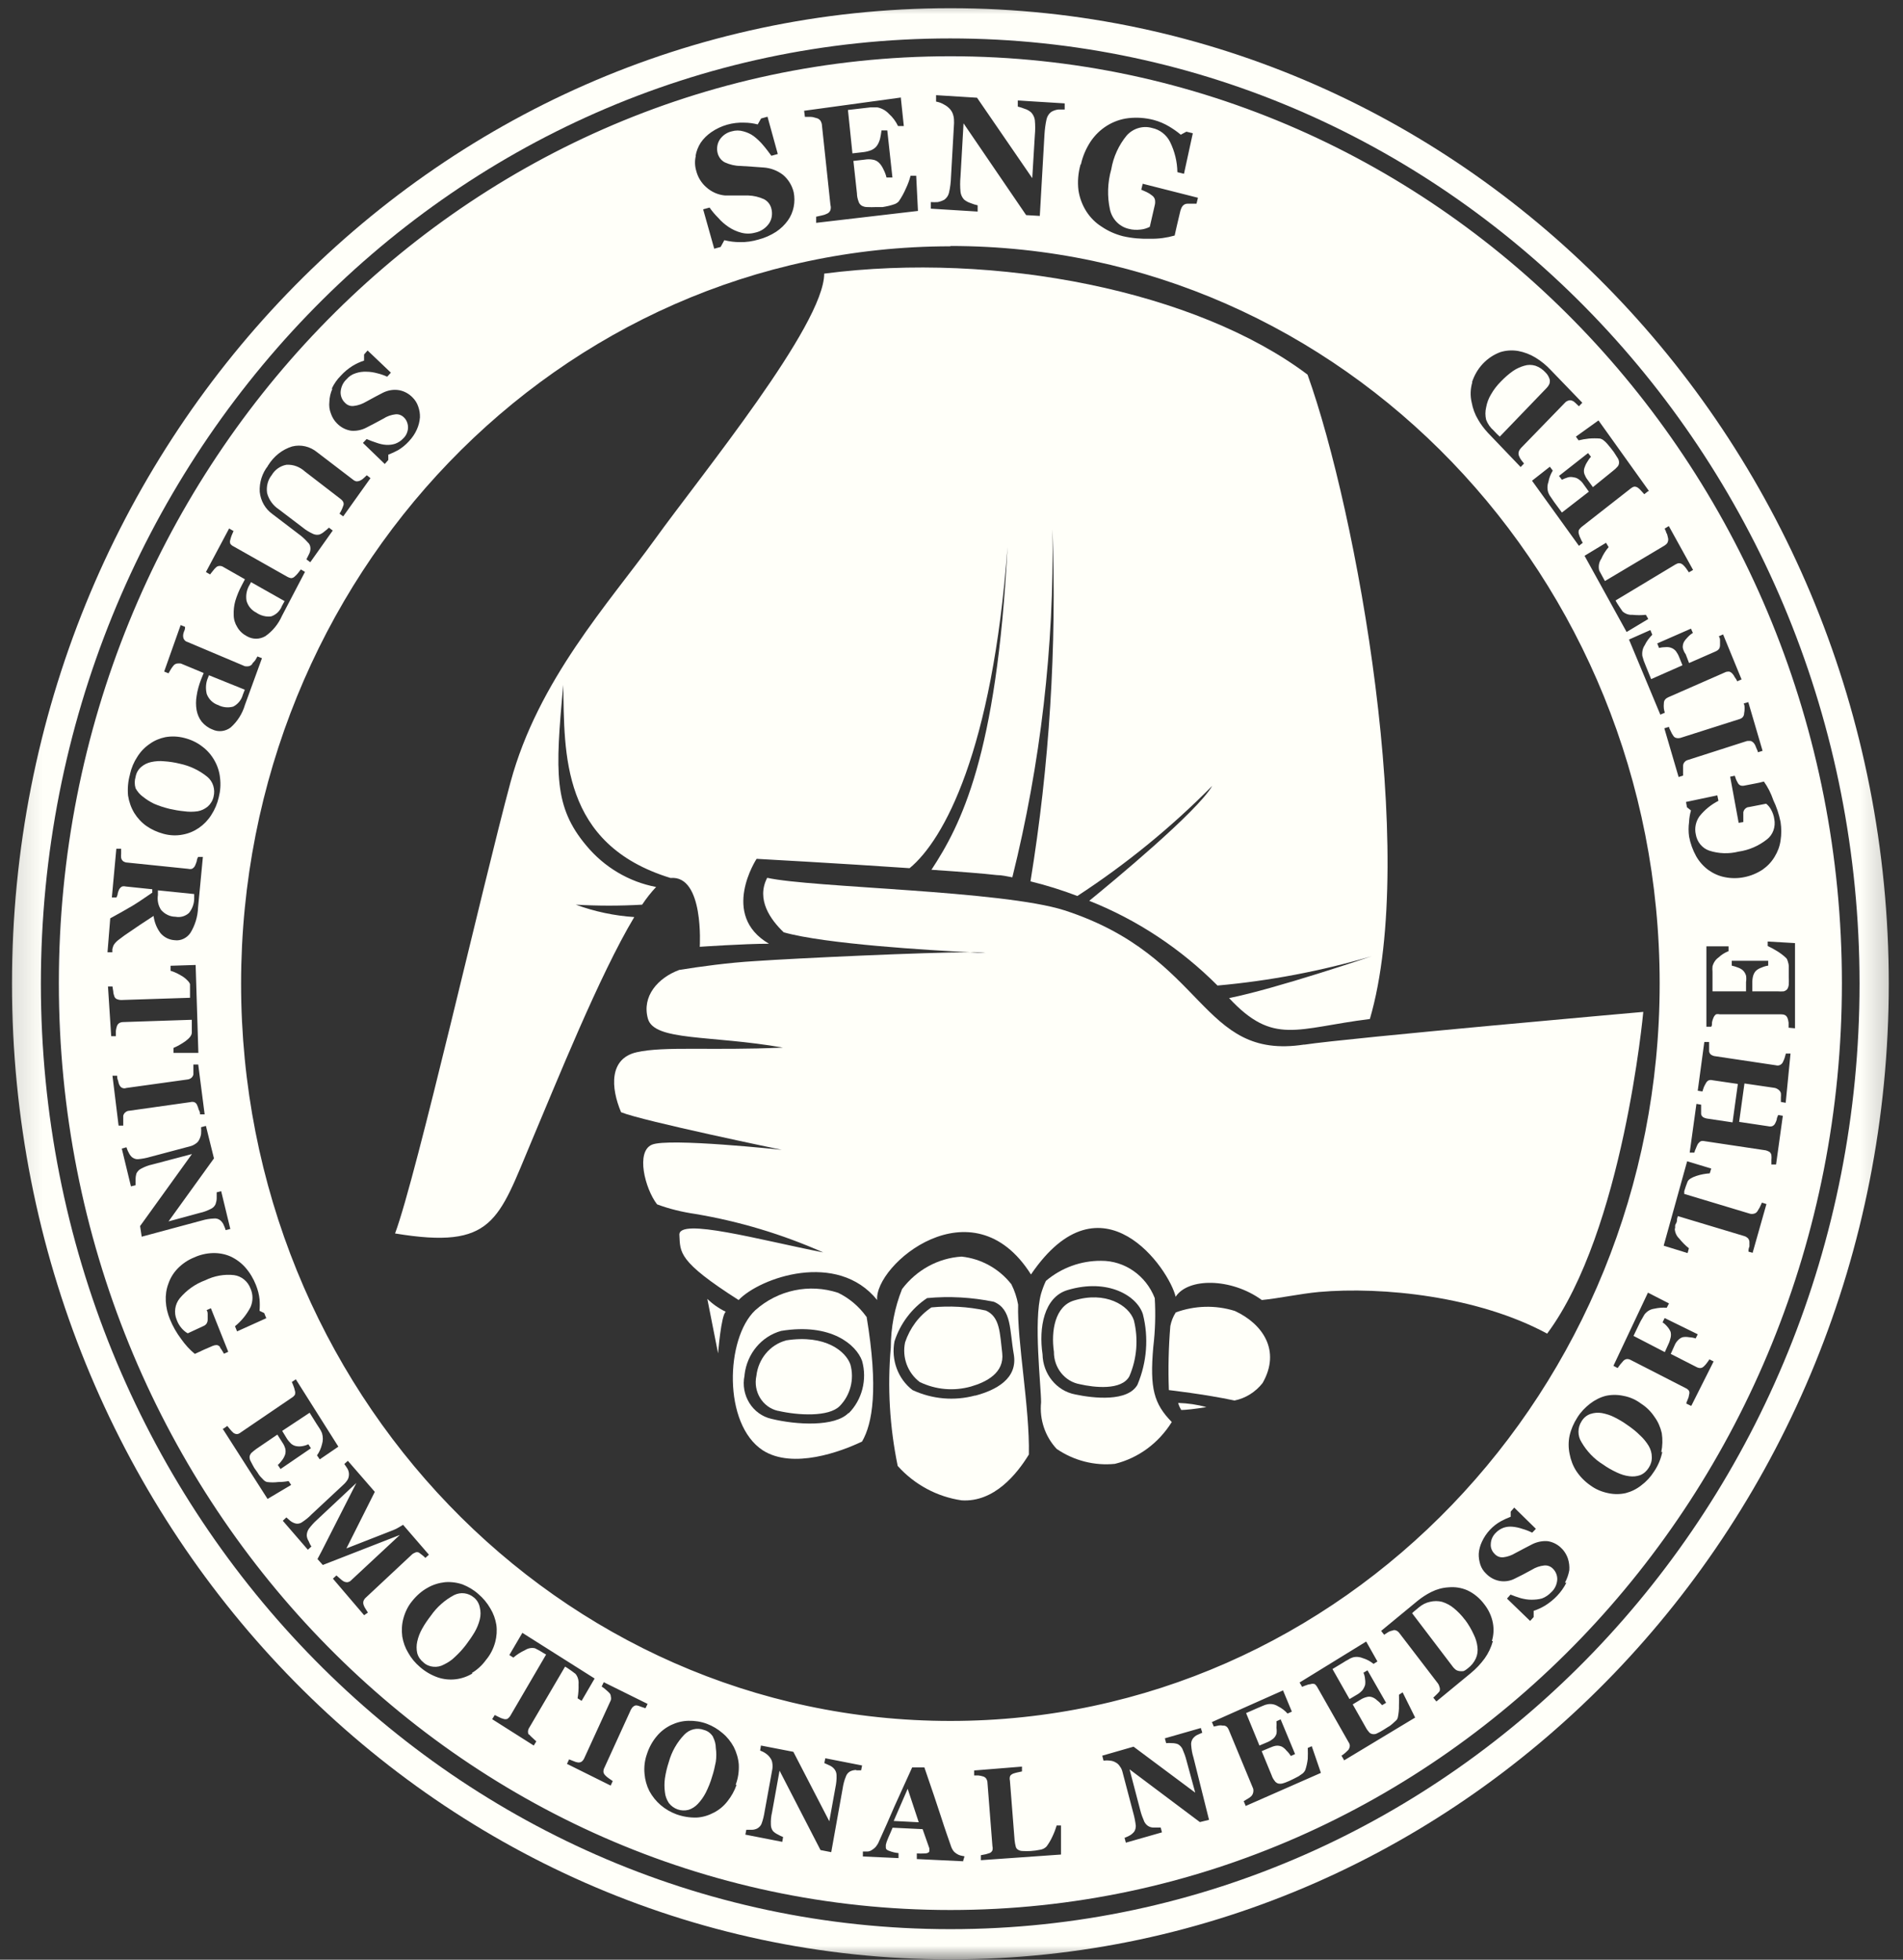
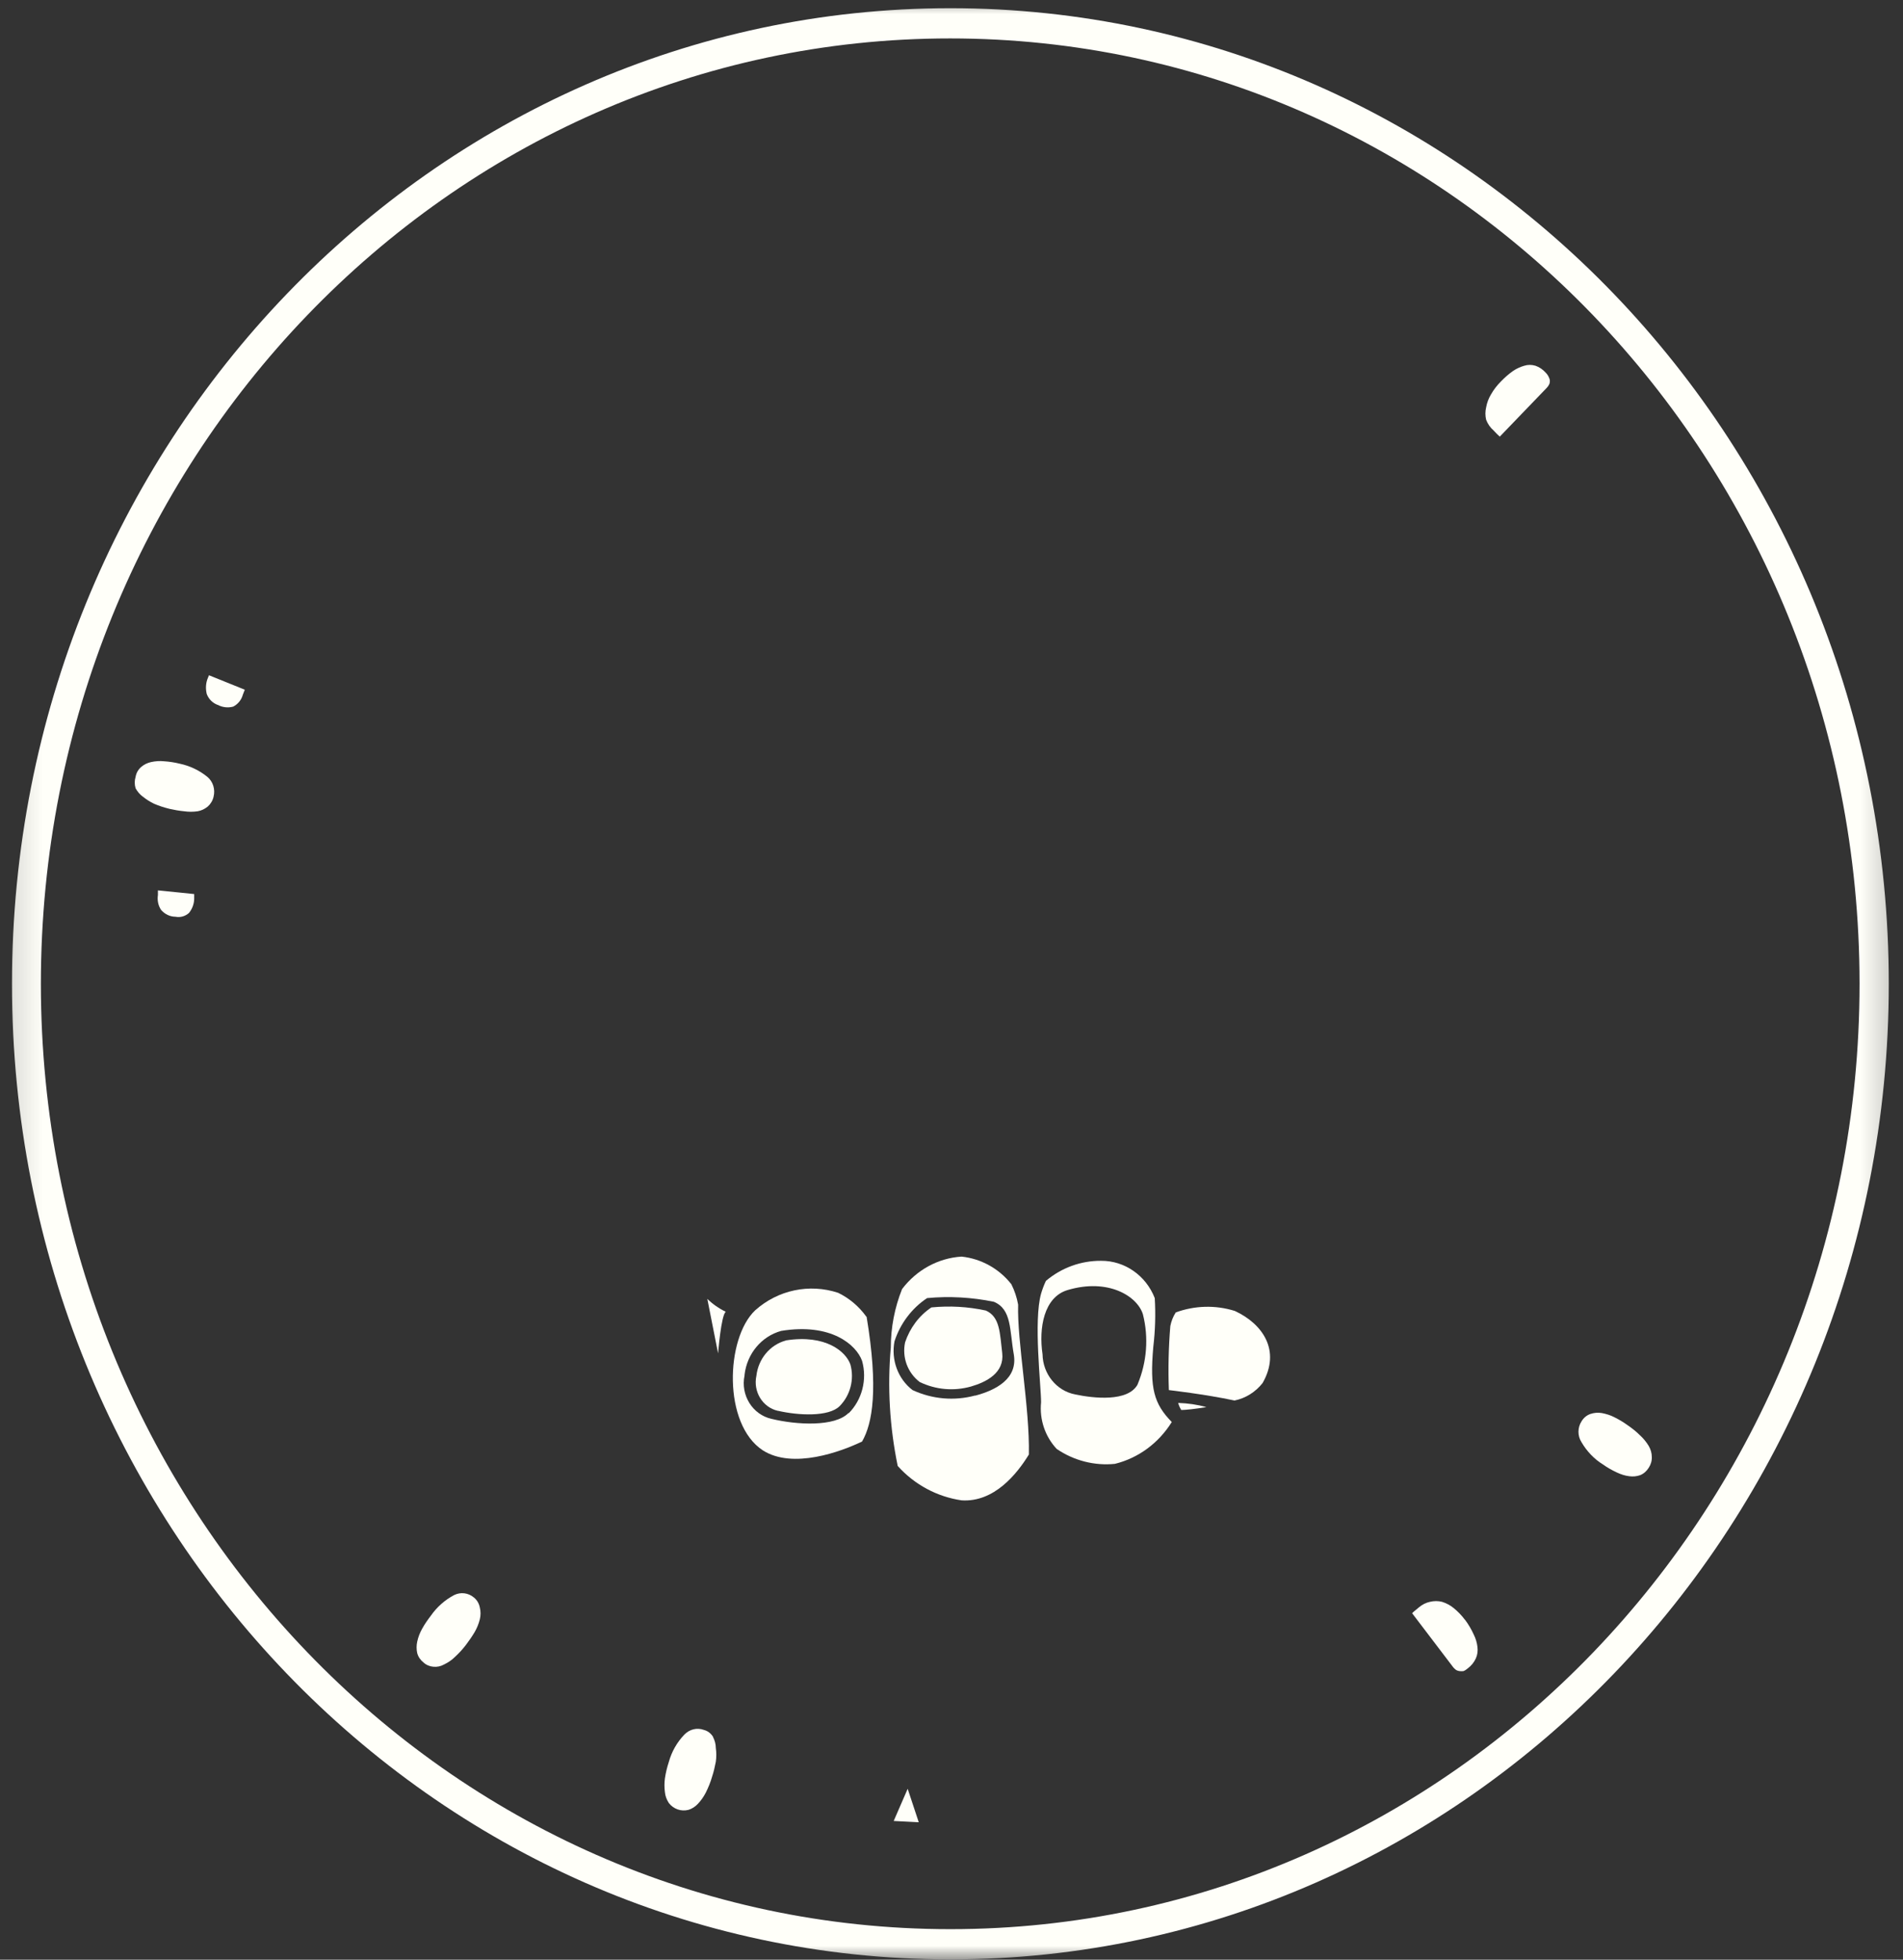
<svg xmlns="http://www.w3.org/2000/svg" width="67" height="69" viewBox="0 0 67 69" fill="none">
  <rect x="0" y="0" width="67" height="69" fill="#333333" stroke="none" />
  <mask id="mask0_969_264" style="mask-type:luminance" maskUnits="userSpaceOnUse" x="0" y="0" width="67" height="69">
    <path d="M66.776 0H0.145V69H66.776V0Z" fill="white" />
  </mask>
  <g mask="url(#mask0_969_264)">
    <path d="M5.023 28.044C5.147 28.146 5.283 28.231 5.424 28.299C5.605 28.378 5.786 28.434 5.972 28.48C6.142 28.519 6.312 28.548 6.487 28.565C6.639 28.587 6.798 28.587 6.956 28.565C7.092 28.542 7.216 28.48 7.318 28.395C7.419 28.304 7.493 28.18 7.521 28.044C7.583 27.789 7.499 27.517 7.301 27.353C7.018 27.121 6.679 26.963 6.328 26.889C6.148 26.844 5.961 26.816 5.78 26.804C5.628 26.787 5.469 26.799 5.317 26.832C5.187 26.861 5.062 26.923 4.966 27.008C4.864 27.099 4.797 27.217 4.774 27.353C4.734 27.483 4.734 27.625 4.774 27.755C4.836 27.868 4.921 27.97 5.028 28.05" fill="#FFFFF9" />
  </g>
  <path d="M31.465 64.115L31.957 62.982L32.347 64.16L31.465 64.115Z" fill="#FFFFF9" />
  <mask id="mask1_969_264" style="mask-type:luminance" maskUnits="userSpaceOnUse" x="0" y="0" width="67" height="69">
    <path d="M66.776 0H0.145V69H66.776V0Z" fill="white" />
  </mask>
  <g mask="url(#mask1_969_264)">
    <path d="M25.106 61.153C25.033 61.035 24.92 60.944 24.784 60.91C24.541 60.819 24.275 60.887 24.095 61.074C23.834 61.346 23.648 61.674 23.546 62.042C23.484 62.229 23.439 62.421 23.41 62.614C23.388 62.778 23.388 62.937 23.41 63.101C23.422 63.236 23.473 63.367 23.546 63.48C23.71 63.695 23.981 63.791 24.241 63.723C24.366 63.684 24.479 63.61 24.569 63.514C24.677 63.401 24.773 63.265 24.846 63.123C24.937 62.942 25.016 62.75 25.072 62.552C25.129 62.382 25.168 62.206 25.202 62.031C25.225 61.867 25.225 61.708 25.202 61.544C25.202 61.408 25.163 61.272 25.101 61.153" fill="#FFFFF9" />
    <path d="M16.69 56.251C16.492 56.081 16.221 56.047 15.989 56.161C15.667 56.331 15.384 56.58 15.175 56.88C15.062 57.027 14.954 57.18 14.864 57.344C14.785 57.485 14.723 57.638 14.689 57.802C14.66 57.932 14.66 58.074 14.689 58.204C14.723 58.334 14.802 58.448 14.909 58.533C15.005 58.623 15.13 58.674 15.26 58.685C15.39 58.697 15.52 58.669 15.633 58.606C15.774 58.538 15.91 58.448 16.023 58.334C16.164 58.204 16.294 58.063 16.413 57.904C16.52 57.763 16.622 57.615 16.712 57.463C16.791 57.327 16.854 57.174 16.893 57.016C16.927 56.88 16.927 56.732 16.893 56.597C16.865 56.455 16.791 56.331 16.684 56.246" fill="#FFFFF9" />
    <path d="M7.663 24.817C7.832 24.907 8.03 24.93 8.211 24.879C8.375 24.794 8.499 24.647 8.55 24.46L8.618 24.284L7.357 23.775L7.323 23.86C7.244 24.041 7.233 24.239 7.278 24.432C7.346 24.613 7.482 24.749 7.657 24.817" fill="#FFFFF9" />
    <path d="M6.181 32.278C6.351 32.312 6.521 32.261 6.651 32.147C6.764 32.011 6.831 31.836 6.837 31.655V31.479L5.56 31.349V31.513C5.531 31.7 5.571 31.887 5.673 32.04C5.803 32.187 5.984 32.278 6.181 32.278Z" fill="#FFFFF9" />
    <path d="M51.577 57.032C51.464 56.88 51.328 56.738 51.181 56.619C51.057 56.517 50.915 56.444 50.768 56.398C50.633 56.365 50.486 56.365 50.35 56.398C50.209 56.427 50.073 56.495 49.96 56.591L49.824 56.704C49.785 56.733 49.751 56.767 49.717 56.8L51.164 58.703C51.192 58.736 51.226 58.77 51.266 58.799C51.305 58.821 51.345 58.833 51.385 58.838C51.43 58.844 51.481 58.844 51.526 58.838C51.582 58.816 51.639 58.776 51.684 58.736C51.803 58.646 51.899 58.527 51.961 58.391C52.018 58.267 52.035 58.125 52.018 57.989C52.001 57.836 51.955 57.689 51.888 57.553C51.803 57.367 51.701 57.191 51.577 57.027" fill="#FFFFF9" />
    <path d="M57.738 50.534C57.602 50.398 57.45 50.279 57.291 50.171C57.15 50.069 56.998 49.979 56.839 49.9C56.698 49.826 56.545 49.781 56.393 49.752C56.257 49.73 56.121 49.741 55.991 49.786C55.861 49.832 55.754 49.922 55.68 50.047C55.539 50.268 55.539 50.556 55.68 50.777C55.867 51.1 56.127 51.371 56.438 51.564C56.59 51.672 56.749 51.762 56.918 51.841C57.06 51.909 57.212 51.96 57.365 51.977C57.495 51.994 57.625 51.983 57.749 51.938C57.874 51.887 57.975 51.796 58.049 51.677C58.122 51.564 58.162 51.434 58.156 51.298C58.156 51.162 58.117 51.032 58.049 50.913C57.964 50.772 57.857 50.641 57.732 50.528" fill="#FFFFF9" />
    <path d="M52.577 15.147C52.611 15.187 52.656 15.227 52.696 15.272L52.803 15.374L54.454 13.659C54.488 13.625 54.516 13.585 54.539 13.54C54.561 13.5 54.567 13.46 54.567 13.415C54.567 13.364 54.55 13.319 54.527 13.274C54.499 13.211 54.459 13.16 54.414 13.115C54.318 13.008 54.194 12.923 54.058 12.877C53.928 12.838 53.792 12.838 53.668 12.877C53.527 12.917 53.391 12.979 53.267 13.064C53.114 13.172 52.973 13.296 52.843 13.432C52.707 13.568 52.589 13.721 52.492 13.891C52.408 14.032 52.351 14.185 52.323 14.344C52.289 14.485 52.289 14.638 52.323 14.779C52.379 14.927 52.47 15.057 52.589 15.159" fill="#FFFFF9" />
-     <path d="M62.972 36.178V36.008C62.966 35.957 62.955 35.906 62.938 35.855C62.921 35.81 62.893 35.765 62.848 35.742C62.803 35.72 62.757 35.714 62.712 35.714H60.547C60.502 35.703 60.457 35.703 60.417 35.714C60.378 35.742 60.344 35.788 60.327 35.833C60.304 35.884 60.287 35.94 60.276 35.991C60.276 36.065 60.276 36.116 60.248 36.15H60.078V33.319H60.858V33.489C60.728 33.54 60.609 33.614 60.508 33.71C60.4 33.784 60.327 33.897 60.293 34.027C60.287 34.089 60.287 34.151 60.293 34.214V34.904H61.474V34.576C61.486 34.502 61.486 34.423 61.474 34.35C61.452 34.282 61.418 34.219 61.367 34.169C61.316 34.123 61.254 34.089 61.191 34.067C61.118 34.038 61.045 34.016 60.971 33.999V33.829H62.254V33.999C62.175 34.01 62.096 34.033 62.022 34.067C61.955 34.089 61.892 34.123 61.836 34.169C61.785 34.214 61.751 34.276 61.728 34.344C61.706 34.418 61.695 34.497 61.695 34.576V34.904H62.582C62.656 34.91 62.729 34.91 62.803 34.904C62.853 34.887 62.893 34.865 62.927 34.825C62.955 34.78 62.972 34.723 62.978 34.672C62.983 34.582 62.983 34.491 62.978 34.401V34.214C62.978 34.151 62.978 34.084 62.978 34.021C62.978 33.959 62.961 33.902 62.944 33.846C62.932 33.8 62.916 33.761 62.882 33.727C62.78 33.631 62.672 33.551 62.559 33.483C62.452 33.416 62.345 33.359 62.237 33.308V33.15L63.198 33.206V36.206L62.966 36.184L62.972 36.178ZM62.865 38.827L62.701 38.799V38.641C62.706 38.59 62.706 38.539 62.701 38.488C62.684 38.431 62.644 38.38 62.593 38.352C62.554 38.324 62.509 38.307 62.463 38.301L61.418 38.148L61.231 39.501L62.254 39.654C62.299 39.665 62.345 39.665 62.39 39.654C62.435 39.637 62.475 39.603 62.497 39.558C62.52 39.512 62.542 39.467 62.554 39.422C62.554 39.354 62.593 39.303 62.605 39.258L62.769 39.286L62.531 41.001H62.367V40.837C62.373 40.786 62.373 40.729 62.367 40.678C62.362 40.627 62.333 40.582 62.294 40.554C62.254 40.531 62.209 40.514 62.169 40.503L60.016 40.18C59.971 40.169 59.925 40.169 59.886 40.18C59.841 40.203 59.807 40.237 59.778 40.276C59.75 40.328 59.727 40.384 59.705 40.441C59.682 40.486 59.665 40.537 59.654 40.582H59.49L59.727 38.867L59.892 38.895C59.892 38.952 59.892 39.008 59.892 39.059C59.892 39.11 59.892 39.161 59.892 39.212C59.892 39.263 59.925 39.309 59.965 39.337C60.005 39.359 60.05 39.377 60.089 39.382L60.999 39.518L61.186 38.165L60.298 38.035C60.253 38.023 60.208 38.023 60.168 38.035C60.123 38.052 60.084 38.091 60.061 38.137C60.033 38.182 60.01 38.233 59.988 38.278C59.965 38.34 59.948 38.397 59.937 38.431L59.773 38.403L60.005 36.688H60.174C60.174 36.744 60.174 36.801 60.174 36.852C60.174 36.908 60.174 36.965 60.174 37.016C60.18 37.067 60.208 37.112 60.248 37.14C60.287 37.163 60.327 37.18 60.372 37.186L62.526 37.508C62.622 37.537 62.723 37.491 62.769 37.401C62.791 37.355 62.814 37.305 62.831 37.254L62.876 37.095H63.04L62.87 38.827H62.865ZM61.723 44.115L61.559 44.069C61.559 44.024 61.559 43.967 61.593 43.888C61.593 43.837 61.593 43.781 61.593 43.73C61.593 43.679 61.57 43.628 61.531 43.588C61.491 43.554 61.452 43.532 61.406 43.52L59.072 42.818L59.044 42.92C59.044 42.971 59.044 43.028 58.998 43.096C58.953 43.164 58.998 43.22 58.965 43.266C58.97 43.396 59.027 43.52 59.123 43.611C59.224 43.735 59.337 43.854 59.462 43.95L59.417 44.12L58.574 43.86L59.4 40.888L60.248 41.143L60.197 41.312C60.038 41.324 59.88 41.352 59.727 41.403C59.558 41.46 59.456 41.522 59.417 41.601L59.355 41.765L59.298 41.941V42.037L61.61 42.733C61.655 42.745 61.706 42.745 61.751 42.733C61.802 42.722 61.842 42.694 61.87 42.654C61.898 42.609 61.926 42.563 61.955 42.513L62.034 42.343L62.192 42.394L61.706 44.109L61.723 44.115ZM59.524 49.492L59.371 49.419C59.371 49.379 59.405 49.323 59.428 49.255C59.451 49.209 59.462 49.158 59.468 49.107C59.484 49.062 59.484 49.017 59.468 48.972C59.439 48.932 59.4 48.898 59.36 48.881L57.416 47.885C57.376 47.862 57.331 47.851 57.291 47.851C57.24 47.851 57.19 47.879 57.156 47.913L57.048 48.038L56.952 48.168L56.805 48.089L58.02 45.513L58.761 45.892L58.682 46.045C58.535 46.034 58.388 46.045 58.241 46.079C58.111 46.096 57.998 46.164 57.913 46.26C57.879 46.311 57.851 46.362 57.823 46.413C57.789 46.469 57.755 46.526 57.727 46.588L57.512 47.036L58.614 47.607L58.744 47.319C58.778 47.251 58.8 47.171 58.818 47.098C58.834 47.03 58.834 46.962 58.818 46.894C58.789 46.826 58.75 46.764 58.704 46.713C58.654 46.651 58.597 46.6 58.535 46.56L58.608 46.407L59.773 46.979L59.699 47.126C59.62 47.098 59.541 47.087 59.456 47.081C59.388 47.069 59.315 47.069 59.247 47.081C59.185 47.098 59.128 47.138 59.083 47.183C59.027 47.239 58.981 47.307 58.953 47.381L58.823 47.67L59.733 48.134C59.773 48.156 59.818 48.168 59.863 48.168C59.914 48.168 59.959 48.139 59.993 48.105C60.027 48.077 60.055 48.038 60.084 48.004C60.123 47.958 60.151 47.907 60.185 47.862L60.332 47.936L59.547 49.498L59.524 49.492ZM58.524 51.128C58.473 51.377 58.371 51.615 58.23 51.819C58.111 52.006 57.958 52.17 57.783 52.3C57.619 52.43 57.433 52.521 57.235 52.572C57.031 52.617 56.822 52.617 56.619 52.572C56.398 52.527 56.189 52.442 56.003 52.306C55.805 52.17 55.635 52 55.499 51.796C55.381 51.615 55.302 51.406 55.262 51.191C55.217 50.975 55.217 50.755 55.262 50.545C55.313 50.319 55.409 50.104 55.533 49.911C55.652 49.719 55.81 49.555 55.986 49.419C56.15 49.294 56.336 49.198 56.534 49.147C56.737 49.102 56.952 49.102 57.156 49.147C57.382 49.187 57.597 49.283 57.783 49.424C57.97 49.543 58.128 49.702 58.252 49.889C58.377 50.059 58.461 50.257 58.507 50.46C58.541 50.681 58.535 50.908 58.49 51.123H58.524V51.128ZM55.143 55.736C55.059 55.9 54.951 56.053 54.821 56.189C54.697 56.319 54.556 56.433 54.403 56.529C54.273 56.608 54.137 56.67 53.996 56.716V56.936L53.872 57.072L53.058 56.285L53.182 56.144C53.289 56.189 53.408 56.229 53.532 56.268C53.657 56.302 53.787 56.325 53.917 56.325C54.041 56.325 54.171 56.314 54.29 56.28C54.414 56.234 54.527 56.155 54.618 56.059C54.742 55.946 54.816 55.787 54.827 55.617C54.833 55.476 54.776 55.334 54.68 55.238C54.601 55.153 54.488 55.108 54.369 55.119C54.211 55.136 54.064 55.187 53.928 55.272L53.612 55.442L53.34 55.578C53.171 55.668 52.978 55.697 52.792 55.663C52.611 55.629 52.447 55.538 52.317 55.402C52.227 55.317 52.159 55.21 52.119 55.091C52.08 54.966 52.057 54.836 52.063 54.7C52.074 54.553 52.114 54.412 52.176 54.281C52.317 53.976 52.554 53.721 52.843 53.562C52.956 53.5 53.069 53.449 53.188 53.404V53.223L53.312 53.081L54.075 53.829L53.945 53.964C53.832 53.908 53.713 53.862 53.595 53.829C53.481 53.789 53.368 53.766 53.255 53.755C53.148 53.744 53.041 53.755 52.939 53.789C52.831 53.829 52.735 53.891 52.656 53.976C52.554 54.078 52.492 54.214 52.487 54.361C52.475 54.491 52.526 54.615 52.617 54.706C52.696 54.797 52.809 54.842 52.928 54.831C53.075 54.814 53.221 54.763 53.352 54.683L53.662 54.519L53.945 54.372C54.115 54.287 54.307 54.248 54.493 54.264C54.816 54.315 55.087 54.547 55.2 54.87C55.245 55.006 55.262 55.148 55.251 55.289C55.222 55.442 55.172 55.589 55.098 55.725H55.132L55.143 55.736ZM52.56 57.785C52.498 58.006 52.402 58.21 52.272 58.391C52.131 58.584 51.967 58.759 51.78 58.912L50.571 59.908L50.463 59.773L50.587 59.654C50.621 59.62 50.655 59.586 50.684 59.546C50.7 59.501 50.7 59.45 50.684 59.404C50.672 59.359 50.655 59.314 50.627 59.274L49.27 57.502C49.242 57.463 49.203 57.429 49.163 57.412C49.118 57.389 49.067 57.389 49.022 57.412C48.96 57.423 48.903 57.446 48.852 57.48L48.733 57.559L48.626 57.423L49.909 56.365C50.056 56.246 50.22 56.138 50.39 56.053C50.582 55.957 50.785 55.901 50.995 55.889C51.221 55.867 51.447 55.901 51.656 55.991C51.893 56.099 52.102 56.274 52.261 56.489C52.408 56.676 52.515 56.902 52.56 57.14C52.6 57.355 52.589 57.57 52.526 57.78H52.56V57.785ZM47.32 61.969L47.23 61.816C47.281 61.788 47.326 61.748 47.366 61.714L47.473 61.612C47.501 61.573 47.518 61.527 47.524 61.476C47.524 61.425 47.507 61.38 47.479 61.34L46.376 59.399C46.354 59.359 46.325 59.325 46.292 59.297C46.241 59.28 46.19 59.28 46.145 59.297C46.088 59.303 46.037 59.314 45.986 59.337C45.935 59.354 45.89 59.37 45.845 59.393L45.755 59.24L48.1 57.797L48.496 58.499L48.36 58.584C48.247 58.493 48.123 58.425 47.993 58.386C47.874 58.335 47.744 58.323 47.626 58.357C47.569 58.374 47.513 58.403 47.462 58.437C47.405 58.465 47.349 58.499 47.298 58.533L46.913 58.765L47.513 59.823L47.789 59.659C47.852 59.625 47.908 59.574 47.959 59.523C48.004 59.467 48.038 59.399 48.061 59.331C48.072 59.263 48.072 59.195 48.061 59.127C48.055 59.048 48.038 58.969 48.004 58.895L48.146 58.81L48.801 59.954L48.66 60.038C48.609 59.976 48.547 59.914 48.485 59.869C48.434 59.818 48.372 59.778 48.304 59.755C48.242 59.733 48.168 59.733 48.106 59.755C48.033 59.773 47.959 59.806 47.897 59.846L47.626 60.01L48.078 60.808C48.112 60.876 48.157 60.939 48.202 60.989C48.236 61.029 48.281 61.052 48.332 61.057C48.383 61.063 48.44 61.057 48.485 61.029C48.564 60.995 48.637 60.95 48.711 60.905L48.864 60.808C48.92 60.78 48.971 60.74 49.016 60.701L49.146 60.582C49.18 60.554 49.203 60.514 49.214 60.469C49.242 60.333 49.259 60.191 49.254 60.05C49.259 59.925 49.259 59.795 49.254 59.671L49.383 59.586L49.824 60.474L47.315 61.986L47.32 61.969ZM43.855 63.577L43.788 63.418L43.929 63.333C43.974 63.31 44.019 63.276 44.053 63.243C44.087 63.209 44.11 63.163 44.121 63.118C44.132 63.073 44.132 63.022 44.121 62.977L43.262 60.905C43.245 60.865 43.222 60.825 43.188 60.797C43.149 60.763 43.098 60.752 43.053 60.758C42.996 60.746 42.94 60.746 42.889 60.758L42.736 60.791L42.668 60.633L45.172 59.518L45.483 60.265L45.331 60.333C45.235 60.225 45.121 60.14 44.997 60.078C44.89 60.01 44.76 59.982 44.635 60.005C44.573 60.016 44.517 60.033 44.46 60.061L44.285 60.135L43.872 60.316L44.342 61.459L44.635 61.335C44.703 61.306 44.765 61.267 44.822 61.222C44.879 61.176 44.918 61.114 44.941 61.046C44.952 60.978 44.952 60.905 44.941 60.837C44.946 60.758 44.946 60.678 44.941 60.605L45.088 60.537L45.596 61.759L45.449 61.827C45.404 61.759 45.353 61.691 45.297 61.641C45.252 61.584 45.195 61.533 45.133 61.499C45.071 61.471 45.003 61.459 44.935 61.465C44.861 61.476 44.788 61.499 44.715 61.533L44.421 61.657L44.771 62.507C44.794 62.58 44.833 62.648 44.879 62.705C44.907 62.75 44.952 62.778 44.997 62.795C45.048 62.807 45.099 62.807 45.15 62.795C45.235 62.773 45.314 62.739 45.393 62.705L45.557 62.626L45.721 62.541L45.868 62.439C45.902 62.41 45.93 62.371 45.952 62.331C45.998 62.201 46.026 62.065 46.043 61.929C46.048 61.799 46.048 61.675 46.043 61.544L46.184 61.482L46.506 62.422L43.855 63.588V63.577ZM42.244 64.154L39.769 62.297L40.147 63.741C40.181 63.877 40.232 64.012 40.289 64.143C40.328 64.216 40.385 64.278 40.458 64.312C40.52 64.341 40.588 64.352 40.656 64.346H40.865L40.91 64.516L39.639 64.879L39.593 64.709C39.656 64.686 39.712 64.658 39.769 64.629C39.831 64.596 39.882 64.55 39.927 64.499C39.972 64.437 39.989 64.358 39.989 64.284C39.972 64.137 39.944 63.99 39.904 63.848L39.52 62.388C39.503 62.32 39.475 62.252 39.429 62.195C39.396 62.139 39.345 62.088 39.288 62.059C39.226 62.02 39.158 61.997 39.09 61.992C39.011 61.98 38.932 61.98 38.853 61.992L38.808 61.816L39.91 61.499L42.081 63.118L41.77 61.974C41.736 61.839 41.685 61.703 41.628 61.573C41.589 61.499 41.532 61.442 41.464 61.408C41.402 61.386 41.329 61.374 41.261 61.374C41.193 61.369 41.125 61.369 41.057 61.374L41.012 61.205L42.278 60.842L42.329 61.007L42.165 61.08C42.097 61.108 42.041 61.159 41.996 61.216C41.95 61.284 41.928 61.369 41.939 61.448C41.95 61.595 41.973 61.737 42.018 61.878L42.567 64.075L42.244 64.154ZM34.534 65.496V65.32L34.71 65.286L34.84 65.246C34.885 65.23 34.919 65.195 34.941 65.15C34.953 65.099 34.953 65.048 34.941 65.003L34.766 62.761C34.766 62.716 34.749 62.671 34.727 62.631C34.698 62.586 34.653 62.558 34.608 62.546C34.557 62.529 34.501 62.518 34.444 62.512H34.297V62.337L35.981 62.201V62.371L35.823 62.405C35.767 62.416 35.716 62.433 35.665 62.45C35.608 62.478 35.569 62.507 35.557 62.552C35.546 62.597 35.546 62.648 35.557 62.694L35.721 64.788C35.727 64.867 35.744 64.941 35.761 65.014C35.772 65.065 35.806 65.111 35.852 65.133C35.902 65.162 35.953 65.173 36.01 65.173C36.1 65.179 36.196 65.179 36.287 65.173C36.4 65.167 36.513 65.15 36.62 65.128C36.705 65.116 36.784 65.077 36.846 65.014C36.925 64.907 36.993 64.794 37.05 64.669C37.112 64.539 37.163 64.409 37.202 64.273H37.355V65.297L34.534 65.496ZM33.93 65.535L32.279 65.456V65.258C32.37 65.263 32.466 65.263 32.556 65.258C32.663 65.258 32.72 65.213 32.72 65.179V65.139C32.72 65.139 32.72 65.099 32.72 65.077L32.483 64.403L31.426 64.352L31.335 64.567C31.301 64.646 31.267 64.714 31.245 64.777C31.222 64.833 31.2 64.895 31.188 64.958C31.188 64.98 31.188 65.009 31.188 65.031C31.188 65.082 31.188 65.122 31.29 65.162C31.403 65.207 31.516 65.235 31.635 65.246V65.422L30.38 65.365V65.19H30.538C30.589 65.19 30.64 65.173 30.685 65.145C30.742 65.111 30.793 65.071 30.838 65.02C30.883 64.963 30.922 64.901 30.945 64.839C31.132 64.426 31.318 64.012 31.493 63.599L32.115 62.229H32.545C32.799 62.965 32.997 63.554 33.133 63.973C33.268 64.397 33.398 64.76 33.494 65.037C33.511 65.082 33.534 65.122 33.562 65.162C33.596 65.207 33.636 65.241 33.681 65.269C33.726 65.297 33.771 65.32 33.817 65.331L33.958 65.36L33.907 65.529L33.93 65.535ZM30.142 62.32C30.069 62.32 29.995 62.337 29.928 62.371C29.86 62.41 29.803 62.478 29.781 62.552C29.724 62.688 29.69 62.824 29.668 62.971L29.266 65.213L28.888 65.139L27.446 62.343L27.181 63.814C27.147 63.95 27.135 64.097 27.141 64.239C27.141 64.324 27.164 64.403 27.215 64.471C27.265 64.522 27.322 64.561 27.384 64.59C27.446 64.624 27.508 64.658 27.571 64.68L27.542 64.85L26.242 64.596L26.276 64.426H26.468C26.536 64.426 26.598 64.409 26.66 64.38C26.728 64.341 26.785 64.284 26.813 64.211C26.864 64.075 26.898 63.928 26.921 63.78L27.192 62.291C27.203 62.224 27.203 62.15 27.192 62.082C27.186 62.014 27.158 61.946 27.118 61.895C27.079 61.833 27.022 61.782 26.966 61.742C26.904 61.697 26.836 61.663 26.762 61.635L26.791 61.459L27.932 61.68L29.198 64.126L29.413 62.937C29.442 62.795 29.459 62.654 29.453 62.507C29.453 62.427 29.425 62.348 29.374 62.286C29.328 62.229 29.272 62.19 29.21 62.161L29.023 62.076L29.057 61.907L30.352 62.161L30.318 62.331H30.154L30.142 62.32ZM25.931 62.846C25.858 63.056 25.75 63.248 25.615 63.418C25.485 63.588 25.321 63.724 25.134 63.82C24.942 63.922 24.739 63.984 24.524 63.995C24.281 64.001 24.038 63.962 23.806 63.877C23.608 63.803 23.422 63.695 23.258 63.554C23.099 63.418 22.964 63.248 22.862 63.061C22.766 62.869 22.709 62.665 22.692 62.45C22.67 62.218 22.698 61.98 22.777 61.759C22.851 61.527 22.97 61.312 23.122 61.131C23.263 60.961 23.433 60.831 23.631 60.735C23.823 60.644 24.026 60.593 24.236 60.588C24.456 60.582 24.682 60.616 24.891 60.695C25.089 60.769 25.276 60.882 25.44 61.023C25.604 61.159 25.733 61.324 25.835 61.51C25.931 61.703 25.994 61.912 26.011 62.127C26.022 62.371 25.988 62.608 25.903 62.835L25.926 62.846H25.931ZM22.438 60.05C22.387 60.038 22.342 60.05 22.302 60.084C22.263 60.112 22.235 60.152 22.212 60.197L21.279 62.241C21.257 62.28 21.245 62.331 21.245 62.376C21.245 62.427 21.274 62.473 21.308 62.507C21.342 62.546 21.387 62.58 21.426 62.608L21.573 62.71L21.5 62.869L19.962 62.105L20.036 61.946L20.194 62.008C20.245 62.031 20.296 62.048 20.347 62.054C20.392 62.059 20.437 62.054 20.477 62.026C20.516 61.997 20.545 61.958 20.567 61.912L21.506 59.863C21.517 59.818 21.517 59.773 21.506 59.733C21.506 59.682 21.483 59.631 21.443 59.597C21.404 59.557 21.364 59.523 21.325 59.489C21.279 59.45 21.234 59.41 21.183 59.382L21.257 59.229L22.8 59.993L22.726 60.146L22.574 60.095C22.517 60.072 22.455 60.05 22.393 60.038L22.438 60.05ZM18.634 61.075C18.668 61.114 18.707 61.154 18.747 61.188C18.798 61.239 18.849 61.278 18.883 61.312L18.792 61.459L17.328 60.531L17.419 60.384L17.577 60.463C17.622 60.486 17.673 60.508 17.724 60.52C17.769 60.537 17.82 60.537 17.865 60.52C17.905 60.491 17.939 60.457 17.967 60.412L19.227 58.255L19.137 58.204L18.99 58.114L18.837 58.035C18.713 58.006 18.583 58.035 18.481 58.102C18.334 58.17 18.199 58.255 18.074 58.363L17.933 58.272L18.391 57.491L20.935 59.099L20.477 59.886L20.335 59.795C20.364 59.631 20.375 59.467 20.369 59.303C20.381 59.172 20.347 59.037 20.262 58.935L20.126 58.833L19.979 58.731L19.895 58.68L18.64 60.82C18.611 60.859 18.595 60.91 18.589 60.956C18.589 60.995 18.589 61.029 18.611 61.063L18.634 61.075ZM16.639 58.918C16.271 59.144 15.83 59.195 15.429 59.065C15.197 58.986 14.977 58.861 14.79 58.697C14.621 58.555 14.479 58.386 14.372 58.193C14.265 58.018 14.197 57.825 14.163 57.621C14.135 57.406 14.146 57.191 14.203 56.982C14.265 56.755 14.366 56.546 14.513 56.37C14.666 56.178 14.852 56.014 15.062 55.9C15.248 55.793 15.457 55.731 15.666 55.708C15.876 55.691 16.09 55.719 16.288 55.787C16.486 55.867 16.673 55.974 16.837 56.121C17.006 56.263 17.153 56.438 17.266 56.636C17.373 56.812 17.441 57.004 17.475 57.208C17.503 57.412 17.487 57.616 17.436 57.814C17.373 58.046 17.266 58.261 17.113 58.442C16.978 58.629 16.808 58.788 16.61 58.906L16.633 58.918H16.639ZM12.823 56.874L11.721 55.583L11.845 55.47L11.981 55.589C12.015 55.623 12.06 55.657 12.1 55.68C12.145 55.702 12.196 55.714 12.241 55.708C12.292 55.697 12.337 55.674 12.371 55.634L14.078 54.044L11.365 55.102L11.178 54.893L11.325 54.615L11.495 54.281L12.546 52.215L11.156 53.517C11.054 53.608 10.958 53.715 10.873 53.829C10.828 53.897 10.8 53.981 10.8 54.061C10.805 54.134 10.828 54.202 10.867 54.264C10.896 54.332 10.924 54.395 10.964 54.451L10.839 54.565L9.957 53.545L10.082 53.427L10.217 53.545C10.274 53.591 10.342 53.625 10.41 53.642C10.489 53.659 10.574 53.642 10.641 53.591C10.76 53.512 10.867 53.427 10.964 53.325L12.1 52.266C12.156 52.215 12.207 52.153 12.247 52.085C12.275 52.028 12.286 51.966 12.286 51.904C12.286 51.836 12.264 51.762 12.23 51.706C12.196 51.655 12.162 51.598 12.122 51.547L12.247 51.434L13.196 52.527L12.196 54.519L13.846 53.874C13.914 53.846 13.988 53.812 14.05 53.772L14.191 53.687L15.101 54.74L14.977 54.853C14.943 54.819 14.909 54.785 14.87 54.757L14.751 54.666C14.706 54.644 14.655 54.644 14.615 54.666C14.57 54.683 14.53 54.706 14.496 54.74L12.88 56.251C12.846 56.28 12.818 56.319 12.801 56.359C12.784 56.404 12.784 56.461 12.801 56.506C12.818 56.557 12.84 56.602 12.868 56.642L12.953 56.778L12.823 56.868V56.874ZM7.866 50.302L8.002 50.206L8.109 50.336C8.143 50.376 8.177 50.415 8.217 50.449C8.256 50.477 8.301 50.494 8.347 50.494C8.392 50.489 8.437 50.466 8.471 50.438L10.285 49.204C10.325 49.181 10.353 49.147 10.381 49.113C10.398 49.062 10.398 49.005 10.381 48.96C10.37 48.904 10.353 48.847 10.331 48.796C10.314 48.751 10.297 48.706 10.274 48.66L10.415 48.564L11.913 50.936L11.258 51.383L11.161 51.242C11.246 51.123 11.303 50.992 11.337 50.851C11.376 50.726 11.376 50.591 11.337 50.46C11.314 50.404 11.286 50.347 11.252 50.296L11.145 50.132L10.901 49.742L9.935 50.381L10.104 50.658C10.144 50.721 10.195 50.777 10.246 50.828C10.302 50.879 10.37 50.908 10.438 50.919C10.506 50.93 10.568 50.93 10.636 50.919C10.709 50.908 10.788 50.885 10.856 50.851L10.947 50.992L9.878 51.723L9.782 51.581C9.844 51.525 9.895 51.462 9.941 51.4C9.986 51.338 10.02 51.27 10.042 51.202C10.059 51.134 10.059 51.066 10.042 50.998C10.02 50.925 9.986 50.851 9.941 50.789L9.765 50.511L9.025 51.015C8.963 51.06 8.906 51.106 8.85 51.157C8.816 51.196 8.793 51.242 8.787 51.292C8.787 51.349 8.799 51.406 8.827 51.451C8.855 51.513 8.9 51.587 8.951 51.683L9.059 51.836C9.093 51.893 9.127 51.944 9.166 51.989C9.206 52.034 9.245 52.074 9.285 52.113C9.319 52.147 9.358 52.17 9.404 52.181C9.534 52.198 9.669 52.198 9.799 52.181C9.924 52.181 10.042 52.17 10.161 52.147L10.251 52.283L9.42 52.776L7.838 50.302H7.866ZM7.753 47.438C7.725 47.392 7.68 47.364 7.629 47.358C7.583 47.358 7.533 47.37 7.493 47.386L7.165 47.528L7.007 47.602L6.86 47.67C6.679 47.522 6.521 47.347 6.385 47.154C6.221 46.939 6.086 46.702 5.984 46.453C5.899 46.249 5.848 46.034 5.837 45.813C5.826 45.603 5.854 45.394 5.927 45.202C5.995 44.998 6.108 44.816 6.255 44.664C6.419 44.494 6.623 44.358 6.837 44.273C7.046 44.177 7.273 44.126 7.499 44.12C7.708 44.115 7.923 44.154 8.115 44.239C8.313 44.33 8.488 44.46 8.635 44.624C8.799 44.811 8.923 45.02 9.014 45.252C9.076 45.411 9.121 45.575 9.138 45.745C9.149 45.881 9.149 46.017 9.138 46.153L9.302 46.232L9.375 46.413L8.347 46.877L8.273 46.696C8.499 46.515 8.686 46.283 8.821 46.022C8.912 45.813 8.912 45.575 8.821 45.371C8.725 45.111 8.499 44.93 8.239 44.896C7.894 44.856 7.538 44.924 7.227 45.077C6.883 45.202 6.572 45.422 6.329 45.711C6.159 45.92 6.114 46.215 6.221 46.469C6.261 46.583 6.323 46.685 6.402 46.775C6.464 46.843 6.532 46.905 6.611 46.945L7.16 46.69C7.205 46.673 7.239 46.645 7.267 46.611C7.295 46.571 7.312 46.52 7.312 46.469C7.312 46.413 7.312 46.351 7.312 46.294C7.312 46.232 7.312 46.175 7.273 46.13L7.425 46.062L8.036 47.596L7.883 47.664C7.866 47.624 7.843 47.59 7.821 47.556C7.804 47.522 7.781 47.488 7.753 47.46V47.449V47.438ZM4.932 43.169L6.758 40.633L5.362 41.001C5.226 41.029 5.096 41.08 4.978 41.143C4.904 41.177 4.848 41.233 4.808 41.307C4.785 41.375 4.774 41.448 4.774 41.516C4.774 41.59 4.774 41.663 4.774 41.731L4.61 41.771L4.288 40.441L4.452 40.395C4.475 40.463 4.497 40.526 4.531 40.582C4.559 40.645 4.599 40.701 4.65 40.746C4.712 40.792 4.785 40.82 4.859 40.814C5 40.803 5.147 40.775 5.283 40.735L6.69 40.361C6.758 40.344 6.82 40.316 6.877 40.276C6.933 40.243 6.984 40.192 7.013 40.129C7.046 40.067 7.069 39.993 7.08 39.926C7.086 39.846 7.086 39.767 7.08 39.688L7.25 39.642L7.533 40.786L5.933 43.005L7.035 42.705C7.171 42.677 7.301 42.626 7.425 42.563C7.499 42.529 7.555 42.473 7.589 42.399C7.612 42.331 7.629 42.258 7.629 42.19V41.98L7.787 41.941L8.109 43.271L7.945 43.311C7.928 43.254 7.906 43.197 7.883 43.147C7.855 43.073 7.81 43.011 7.753 42.965C7.691 42.914 7.606 42.892 7.527 42.903C7.386 42.909 7.25 42.931 7.114 42.971L4.989 43.543L4.932 43.169ZM3.96 37.876H4.124C4.124 37.916 4.124 37.978 4.158 38.052C4.169 38.108 4.181 38.159 4.209 38.21C4.232 38.256 4.265 38.29 4.311 38.307C4.356 38.324 4.401 38.324 4.446 38.307L6.606 38.007C6.651 38.001 6.696 37.984 6.73 37.956C6.769 37.927 6.798 37.882 6.809 37.831V37.48H6.979L7.205 39.235H7.041C7.041 39.19 7.041 39.139 6.996 39.071C6.984 39.014 6.962 38.958 6.939 38.907C6.922 38.861 6.883 38.822 6.837 38.805C6.792 38.793 6.747 38.793 6.702 38.805L4.542 39.11C4.497 39.11 4.452 39.133 4.418 39.161C4.378 39.19 4.35 39.235 4.339 39.286V39.631H4.175L3.96 37.876ZM3.796 34.735H3.96L3.988 34.91C3.988 34.967 4.005 35.018 4.022 35.069C4.034 35.12 4.073 35.165 4.124 35.182C4.169 35.199 4.215 35.21 4.26 35.21L6.69 35.131V34.661C6.69 34.61 6.589 34.486 6.436 34.384C6.3 34.299 6.159 34.225 6.006 34.18V34.004L6.888 33.976L6.984 37.072H6.108V36.897C6.255 36.835 6.391 36.755 6.521 36.665C6.668 36.557 6.747 36.461 6.753 36.365C6.753 36.308 6.753 36.246 6.753 36.189C6.753 36.133 6.753 36.071 6.753 36.014V35.906L4.339 35.986C4.294 35.986 4.243 35.997 4.203 36.02C4.158 36.048 4.13 36.087 4.113 36.139C4.096 36.189 4.085 36.246 4.079 36.297V36.484H3.915L3.802 34.735H3.796ZM3.881 32.334C4.209 32.153 4.475 32.006 4.672 31.887C4.87 31.768 5.096 31.61 5.362 31.429V31.31L4.429 31.213C4.384 31.202 4.339 31.202 4.299 31.213C4.254 31.236 4.215 31.276 4.192 31.321C4.175 31.361 4.158 31.406 4.147 31.446C4.147 31.508 4.113 31.559 4.102 31.599H3.938L4.096 29.883H4.265V30.053C4.26 30.104 4.26 30.155 4.265 30.206C4.277 30.257 4.305 30.302 4.345 30.33C4.384 30.353 4.429 30.37 4.475 30.37L6.628 30.591C6.673 30.602 6.719 30.602 6.758 30.591C6.803 30.568 6.843 30.529 6.866 30.483C6.888 30.432 6.911 30.376 6.928 30.319C6.928 30.257 6.962 30.206 6.973 30.172H7.143L6.973 31.955C6.962 32.272 6.866 32.584 6.702 32.849C6.577 33.031 6.362 33.133 6.153 33.104C5.961 33.093 5.786 33.008 5.656 32.861C5.52 32.685 5.435 32.47 5.407 32.249L4.932 32.561L4.384 32.934L4.164 33.099C4.096 33.15 4.034 33.218 3.994 33.291C3.977 33.336 3.966 33.376 3.955 33.421C3.955 33.455 3.955 33.495 3.955 33.529H3.785L3.881 32.34V32.334ZM4.576 27.257C4.627 27.036 4.712 26.832 4.836 26.645C4.949 26.464 5.096 26.311 5.272 26.192C5.435 26.073 5.628 25.994 5.82 25.955C6.046 25.915 6.272 25.926 6.492 25.983C6.719 26.04 6.939 26.141 7.126 26.289C7.301 26.419 7.442 26.583 7.55 26.775C7.657 26.962 7.725 27.172 7.747 27.387C7.776 27.619 7.759 27.851 7.702 28.072C7.651 28.298 7.561 28.508 7.436 28.7C7.205 29.062 6.843 29.311 6.436 29.385C6.21 29.43 5.978 29.419 5.752 29.357C5.543 29.3 5.339 29.21 5.159 29.085C4.989 28.966 4.842 28.808 4.729 28.627C4.616 28.44 4.542 28.23 4.508 28.009C4.486 27.76 4.508 27.506 4.576 27.268V27.257ZM6.362 22.009L6.515 22.071C6.515 22.111 6.515 22.168 6.476 22.241C6.459 22.286 6.447 22.337 6.447 22.388C6.447 22.439 6.459 22.485 6.487 22.524C6.515 22.564 6.555 22.592 6.6 22.603L8.623 23.458C8.669 23.464 8.714 23.464 8.753 23.458C8.804 23.447 8.844 23.424 8.878 23.385C8.878 23.351 8.946 23.305 8.985 23.249L9.064 23.113L9.223 23.175L8.623 24.822C8.533 25.128 8.358 25.405 8.12 25.615C7.934 25.756 7.685 25.785 7.476 25.683C7.329 25.626 7.199 25.53 7.097 25.405C7.007 25.287 6.95 25.151 6.922 25.004C6.894 24.839 6.894 24.67 6.922 24.505C6.95 24.307 7.007 24.115 7.075 23.934L7.171 23.696L6.368 23.362C6.323 23.356 6.278 23.356 6.232 23.362C6.182 23.373 6.136 23.396 6.108 23.436C6.074 23.475 6.046 23.515 6.018 23.56C5.984 23.617 5.956 23.662 5.933 23.707L5.78 23.645L6.362 22.003V22.009ZM8.075 18.613L8.222 18.697L8.154 18.856C8.137 18.907 8.12 18.952 8.109 19.003C8.092 19.048 8.092 19.099 8.109 19.145C8.137 19.184 8.177 19.218 8.217 19.235L10.121 20.311C10.161 20.333 10.206 20.35 10.246 20.356C10.297 20.356 10.342 20.333 10.376 20.299C10.421 20.26 10.46 20.22 10.495 20.175C10.528 20.135 10.557 20.09 10.591 20.05L10.738 20.135L9.929 21.681C9.799 21.975 9.596 22.224 9.341 22.4C9.138 22.518 8.895 22.518 8.691 22.4C8.55 22.326 8.431 22.218 8.352 22.077C8.273 21.952 8.228 21.805 8.228 21.652C8.222 21.488 8.239 21.318 8.284 21.16C8.341 20.973 8.414 20.792 8.505 20.622L8.623 20.396L7.866 19.965C7.826 19.937 7.781 19.926 7.736 19.926C7.685 19.926 7.64 19.943 7.606 19.977C7.566 20.011 7.533 20.05 7.504 20.09C7.465 20.135 7.431 20.181 7.397 20.226L7.25 20.141L8.07 18.601L8.075 18.613ZM9.443 16.382C9.641 16.065 9.935 15.827 10.285 15.72C10.596 15.641 10.918 15.72 11.167 15.924L12.433 16.892C12.467 16.92 12.512 16.943 12.552 16.948C12.603 16.948 12.654 16.937 12.693 16.914C12.739 16.892 12.778 16.863 12.812 16.829L12.914 16.733L13.044 16.835L12.083 18.182L11.953 18.086C11.981 18.046 12.004 18.001 12.026 17.956C12.049 17.911 12.066 17.86 12.083 17.814C12.105 17.769 12.105 17.718 12.083 17.673C12.06 17.628 12.026 17.594 11.987 17.565L10.738 16.603C10.557 16.439 10.325 16.348 10.082 16.365C9.867 16.405 9.681 16.535 9.567 16.727C9.426 16.903 9.37 17.135 9.404 17.361C9.466 17.599 9.618 17.803 9.816 17.933L10.658 18.573C10.766 18.663 10.89 18.737 11.014 18.794C11.082 18.828 11.161 18.839 11.241 18.822C11.308 18.799 11.371 18.76 11.427 18.709C11.484 18.669 11.534 18.624 11.58 18.578L11.715 18.68L10.924 19.796L10.788 19.694L10.873 19.524C10.907 19.462 10.93 19.388 10.93 19.314C10.93 19.23 10.901 19.15 10.839 19.099C10.743 18.992 10.636 18.89 10.517 18.805L9.596 18.103C9.341 17.922 9.177 17.639 9.144 17.316C9.127 16.988 9.228 16.665 9.432 16.405V16.393L9.443 16.382ZM11.681 13.682C11.761 13.512 11.868 13.359 11.998 13.229C12.122 13.093 12.258 12.98 12.411 12.884C12.541 12.805 12.676 12.742 12.818 12.697V12.482L12.942 12.34L13.762 13.121L13.632 13.263C13.518 13.212 13.405 13.172 13.287 13.144C13.162 13.11 13.032 13.088 12.902 13.088C12.778 13.082 12.648 13.099 12.529 13.139C12.399 13.178 12.286 13.252 12.201 13.354C12.077 13.467 12.004 13.631 11.992 13.801C11.987 13.942 12.043 14.084 12.145 14.18C12.224 14.265 12.337 14.31 12.456 14.293C12.614 14.276 12.761 14.22 12.897 14.14L13.208 13.971L13.479 13.829C13.66 13.739 13.858 13.705 14.056 13.739C14.236 13.773 14.4 13.863 14.53 13.999C14.615 14.084 14.683 14.191 14.723 14.31C14.768 14.435 14.79 14.565 14.785 14.695C14.773 14.842 14.739 14.984 14.677 15.12C14.61 15.273 14.513 15.414 14.395 15.539C14.282 15.663 14.157 15.765 14.016 15.85C13.903 15.912 13.79 15.963 13.671 16.009V16.195L13.547 16.337L12.778 15.595L12.908 15.459C13.015 15.505 13.134 15.55 13.258 15.59C13.366 15.629 13.485 15.658 13.598 15.663C13.705 15.669 13.812 15.658 13.914 15.624C14.022 15.584 14.118 15.522 14.197 15.437C14.299 15.341 14.361 15.205 14.366 15.057C14.366 14.927 14.321 14.797 14.231 14.707C14.152 14.622 14.039 14.576 13.925 14.588C13.773 14.605 13.626 14.656 13.496 14.741L13.191 14.905L12.908 15.052C12.739 15.142 12.546 15.182 12.36 15.165C12.173 15.137 11.998 15.046 11.862 14.905C11.766 14.808 11.693 14.69 11.648 14.554C11.597 14.424 11.58 14.282 11.597 14.14C11.602 13.988 11.636 13.84 11.698 13.699V13.688L11.681 13.682ZM33.461 8.661C47.252 8.661 58.433 20.288 58.433 34.627C58.433 48.966 47.252 60.593 33.461 60.593C19.668 60.593 8.488 48.966 8.488 34.627C8.499 20.294 19.674 8.678 33.461 8.672V8.661ZM24.49 5.485C24.518 5.321 24.58 5.168 24.665 5.032C24.767 4.879 24.897 4.755 25.044 4.653C25.389 4.415 25.796 4.302 26.208 4.319C26.367 4.319 26.525 4.342 26.677 4.381L26.796 4.172L27.022 4.109L27.384 5.423L27.158 5.485C27.067 5.36 26.971 5.23 26.858 5.1C26.762 4.987 26.655 4.885 26.536 4.794C26.429 4.715 26.304 4.659 26.174 4.625C26.039 4.585 25.898 4.585 25.762 4.625C25.592 4.664 25.44 4.766 25.338 4.919C25.253 5.055 25.225 5.225 25.264 5.383C25.298 5.525 25.389 5.649 25.519 5.717C25.694 5.796 25.881 5.842 26.067 5.842L26.497 5.87L26.887 5.898C27.135 5.915 27.373 6.006 27.571 6.159C27.757 6.317 27.887 6.532 27.944 6.77C27.978 6.94 27.978 7.115 27.944 7.285C27.91 7.455 27.842 7.619 27.74 7.761C27.627 7.919 27.486 8.055 27.322 8.163C27.13 8.287 26.921 8.378 26.706 8.434C26.491 8.497 26.27 8.531 26.05 8.525C25.863 8.525 25.683 8.502 25.502 8.457L25.372 8.695L25.146 8.757L24.756 7.37L24.982 7.308C25.072 7.438 25.174 7.557 25.287 7.67C25.394 7.795 25.519 7.902 25.654 7.993C25.79 8.083 25.937 8.151 26.09 8.191C26.254 8.236 26.423 8.236 26.587 8.191C26.785 8.151 26.966 8.032 27.084 7.857C27.181 7.704 27.203 7.517 27.158 7.347C27.124 7.2 27.028 7.081 26.898 7.013C26.723 6.934 26.536 6.889 26.35 6.883H25.53C25.281 6.861 25.05 6.759 24.863 6.589C24.694 6.442 24.569 6.238 24.513 6.017C24.462 5.847 24.456 5.666 24.496 5.496V5.485H24.49ZM31.714 3.424L31.821 4.438H31.618C31.539 4.274 31.431 4.126 31.296 4.008C31.188 3.889 31.041 3.809 30.889 3.781H30.645L30.402 3.809L29.854 3.872L30.012 5.4L30.408 5.355C30.499 5.343 30.589 5.321 30.674 5.287C30.753 5.253 30.826 5.202 30.877 5.128C30.928 5.055 30.962 4.97 30.985 4.885C31.007 4.789 31.024 4.692 31.036 4.591H31.239L31.42 6.249H31.211C31.188 6.147 31.149 6.051 31.103 5.961C31.064 5.876 31.013 5.796 30.951 5.734C30.889 5.672 30.809 5.632 30.725 5.621C30.634 5.604 30.538 5.604 30.442 5.621L30.046 5.666L30.171 6.81C30.171 6.906 30.193 7.002 30.227 7.093C30.244 7.155 30.284 7.206 30.335 7.24C30.397 7.274 30.459 7.291 30.527 7.291C30.634 7.296 30.742 7.296 30.849 7.291H31.075C31.149 7.279 31.228 7.263 31.301 7.246C31.375 7.229 31.442 7.206 31.51 7.183C31.561 7.161 31.612 7.127 31.646 7.087C31.742 6.946 31.827 6.793 31.895 6.634C31.963 6.493 32.019 6.34 32.059 6.187H32.257L32.319 7.427L28.735 7.846V7.63L28.939 7.585C29.001 7.574 29.063 7.551 29.119 7.523C29.176 7.5 29.215 7.455 29.238 7.398C29.255 7.336 29.255 7.274 29.238 7.217L28.939 4.415C28.939 4.359 28.916 4.302 28.888 4.251C28.848 4.2 28.797 4.166 28.735 4.155C28.667 4.132 28.599 4.115 28.532 4.115H28.339L28.311 3.9L31.703 3.436L31.714 3.424ZM32.771 7.115C32.856 7.121 32.935 7.121 33.02 7.115C33.099 7.098 33.178 7.07 33.251 7.03C33.331 6.968 33.387 6.889 33.41 6.793C33.455 6.606 33.477 6.413 33.483 6.221L33.59 4.33C33.59 4.24 33.59 4.149 33.562 4.058C33.54 3.974 33.5 3.9 33.444 3.838C33.381 3.77 33.313 3.719 33.234 3.679C33.15 3.628 33.053 3.594 32.957 3.577V3.351L34.399 3.441L36.343 6.272L36.434 4.766C36.451 4.585 36.451 4.404 36.434 4.228C36.422 4.126 36.371 4.03 36.304 3.957C36.236 3.9 36.162 3.855 36.078 3.832C35.998 3.798 35.919 3.775 35.834 3.753V3.538L37.485 3.64V3.855H37.265C37.174 3.866 37.084 3.894 37.005 3.945C36.925 4.008 36.869 4.098 36.846 4.2C36.807 4.375 36.784 4.557 36.773 4.738L36.609 7.602L36.128 7.574L33.924 4.342L33.817 6.215C33.8 6.396 33.8 6.578 33.817 6.753C33.828 6.855 33.873 6.951 33.941 7.025C34.009 7.081 34.082 7.121 34.167 7.149C34.252 7.183 34.337 7.212 34.421 7.229V7.449L32.771 7.347V7.132V7.115ZM38.056 5.791C38.118 5.502 38.237 5.23 38.395 4.987C38.706 4.523 39.192 4.223 39.729 4.16C40.029 4.126 40.328 4.149 40.617 4.223C40.809 4.274 40.995 4.353 41.165 4.455C41.306 4.54 41.447 4.636 41.572 4.743L41.77 4.636L41.996 4.692L41.685 6.119L41.453 6.062C41.447 5.689 41.357 5.327 41.193 4.993C41.063 4.738 40.831 4.562 40.56 4.506C40.243 4.415 39.899 4.517 39.672 4.766C39.39 5.106 39.198 5.525 39.124 5.966C38.994 6.425 38.977 6.912 39.079 7.376C39.153 7.715 39.407 7.976 39.729 8.055C39.87 8.095 40.017 8.1 40.159 8.083C40.272 8.072 40.379 8.038 40.481 7.987L40.662 7.2C40.673 7.144 40.673 7.081 40.662 7.025C40.645 6.963 40.605 6.912 40.554 6.878C40.498 6.832 40.436 6.793 40.373 6.764L40.181 6.679L40.232 6.47L42.177 6.963L42.126 7.172H41.803C41.736 7.172 41.673 7.206 41.634 7.257C41.6 7.302 41.577 7.359 41.56 7.415L41.453 7.868C41.431 7.959 41.413 8.032 41.402 8.089L41.357 8.293C41.08 8.372 40.797 8.412 40.509 8.406C40.181 8.417 39.848 8.389 39.531 8.315C39.271 8.248 39.023 8.14 38.796 7.987C38.576 7.851 38.389 7.664 38.248 7.444C38.107 7.223 38.011 6.968 37.971 6.708C37.932 6.396 37.96 6.085 38.045 5.785L38.056 5.791ZM51.825 13.461C51.984 12.963 52.351 12.572 52.826 12.397C53.029 12.335 53.239 12.323 53.448 12.357C53.662 12.397 53.872 12.476 54.058 12.589C54.262 12.714 54.443 12.861 54.606 13.037L55.709 14.18L55.59 14.305L55.466 14.186C55.432 14.152 55.392 14.123 55.347 14.107C55.302 14.089 55.256 14.089 55.211 14.107C55.166 14.123 55.126 14.146 55.098 14.18L53.549 15.776C53.516 15.81 53.493 15.85 53.476 15.89C53.459 15.941 53.459 15.997 53.476 16.043C53.498 16.105 53.527 16.156 53.566 16.207L53.657 16.32L53.538 16.444L52.385 15.239C52.255 15.097 52.136 14.944 52.04 14.774C51.927 14.588 51.854 14.384 51.814 14.169C51.758 13.931 51.769 13.688 51.837 13.456L51.825 13.461ZM58.026 17.294L57.891 17.401L57.777 17.276C57.743 17.237 57.71 17.203 57.67 17.175C57.63 17.146 57.58 17.129 57.534 17.135C57.489 17.146 57.45 17.169 57.416 17.197L55.68 18.556C55.646 18.584 55.618 18.618 55.59 18.658C55.573 18.709 55.573 18.76 55.59 18.811C55.607 18.867 55.624 18.918 55.652 18.969C55.669 19.02 55.697 19.065 55.726 19.111L55.59 19.218L53.939 16.926L54.567 16.433L54.669 16.569C54.595 16.694 54.539 16.829 54.516 16.971C54.471 17.095 54.471 17.231 54.516 17.356C54.539 17.412 54.572 17.469 54.612 17.52L54.719 17.678L54.991 18.046L55.94 17.311L55.748 17.044C55.709 16.982 55.652 16.926 55.596 16.886C55.539 16.841 55.471 16.812 55.403 16.807C55.336 16.79 55.273 16.79 55.206 16.807C55.132 16.829 55.059 16.858 54.991 16.892L54.889 16.756L55.912 15.952L56.014 16.082C55.957 16.144 55.912 16.212 55.873 16.28C55.833 16.343 55.805 16.41 55.782 16.478C55.76 16.546 55.76 16.62 55.782 16.688C55.81 16.761 55.844 16.829 55.889 16.886L56.082 17.152L56.788 16.58C56.85 16.535 56.901 16.484 56.952 16.427C56.986 16.388 57.003 16.337 57.003 16.286C57.003 16.229 56.986 16.178 56.958 16.133C56.924 16.076 56.873 16.003 56.816 15.912L56.703 15.765L56.585 15.624C56.545 15.578 56.506 15.539 56.46 15.505C56.426 15.476 56.381 15.454 56.342 15.442C56.206 15.431 56.076 15.431 55.94 15.442C55.816 15.454 55.697 15.476 55.579 15.505L55.483 15.374L56.279 14.803L58.06 17.294H58.026ZM58.676 18.782C58.659 18.726 58.637 18.663 58.608 18.613L58.755 18.522L59.609 20.067L59.462 20.152L59.36 20.005C59.326 19.96 59.292 19.92 59.253 19.886C59.213 19.852 59.168 19.83 59.117 19.83C59.072 19.83 59.027 19.852 58.987 19.875L56.879 21.143L56.93 21.233L57.026 21.381L57.127 21.528C57.224 21.613 57.348 21.658 57.472 21.647C57.63 21.664 57.789 21.664 57.947 21.647L58.032 21.794L57.269 22.252L55.788 19.569L56.545 19.111L56.636 19.264C56.528 19.388 56.443 19.524 56.376 19.677C56.302 19.784 56.274 19.92 56.297 20.05C56.297 20.096 56.342 20.147 56.37 20.209L56.455 20.367L56.506 20.458L58.597 19.213C58.637 19.19 58.676 19.156 58.704 19.116C58.727 19.071 58.738 19.02 58.733 18.969C58.721 18.907 58.704 18.845 58.688 18.788L58.676 18.782ZM59.355 23.051L59.468 23.345L60.411 22.932C60.451 22.915 60.491 22.886 60.519 22.852C60.547 22.813 60.558 22.762 60.558 22.711C60.558 22.666 60.558 22.615 60.558 22.569C60.558 22.513 60.559 22.456 60.513 22.405L60.666 22.337L61.316 23.922L61.158 23.99C61.158 23.951 61.112 23.9 61.073 23.837C61.05 23.792 61.022 23.747 60.988 23.713C60.954 23.679 60.915 23.651 60.869 23.645C60.824 23.645 60.773 23.651 60.734 23.673L58.733 24.551C58.693 24.568 58.654 24.596 58.625 24.63C58.591 24.67 58.58 24.721 58.58 24.771C58.574 24.828 58.574 24.885 58.58 24.941C58.586 24.992 58.597 25.043 58.614 25.094L58.456 25.162L57.353 22.518L58.105 22.184L58.173 22.349C58.066 22.456 57.975 22.575 57.907 22.717C57.834 22.824 57.806 22.96 57.823 23.096L57.873 23.266L57.947 23.453L58.133 23.911L59.236 23.424L59.117 23.13C59.089 23.056 59.049 22.988 59.004 22.926C58.959 22.875 58.908 22.835 58.846 22.813C58.778 22.785 58.71 22.779 58.637 22.785C58.563 22.785 58.484 22.796 58.41 22.813L58.348 22.654L59.535 22.134L59.603 22.286C59.53 22.326 59.468 22.383 59.411 22.445C59.36 22.496 59.315 22.552 59.281 22.615C59.253 22.677 59.241 22.745 59.247 22.807C59.264 22.892 59.304 22.977 59.355 23.045V23.051ZM61.423 24.953C61.423 24.879 61.423 24.817 61.389 24.771L61.553 24.721L62.056 26.436L61.892 26.487C61.892 26.447 61.858 26.396 61.83 26.323C61.813 26.272 61.791 26.221 61.757 26.175C61.728 26.136 61.689 26.108 61.644 26.09C61.599 26.085 61.553 26.085 61.508 26.09L59.428 26.758C59.383 26.77 59.343 26.792 59.315 26.826C59.281 26.86 59.258 26.911 59.258 26.962C59.258 27.019 59.258 27.076 59.258 27.126V27.308L59.1 27.358L58.597 25.643L58.761 25.592C58.761 25.632 58.795 25.683 58.823 25.745C58.846 25.802 58.874 25.853 58.908 25.898C58.931 25.943 58.976 25.977 59.021 25.983C59.066 25.994 59.111 25.994 59.157 25.983L61.237 25.321C61.282 25.309 61.322 25.287 61.355 25.253C61.389 25.213 61.406 25.168 61.406 25.117C61.418 25.06 61.423 25.004 61.423 24.953ZM62.429 28.162C62.548 28.406 62.633 28.666 62.689 28.938C62.723 29.159 62.723 29.379 62.689 29.595C62.661 29.798 62.588 29.991 62.48 30.166C62.373 30.347 62.226 30.5 62.056 30.619C61.858 30.749 61.638 30.84 61.406 30.885C61.18 30.93 60.954 30.93 60.728 30.885C60.519 30.846 60.321 30.755 60.146 30.631C59.971 30.5 59.824 30.336 59.716 30.144C59.597 29.928 59.513 29.696 59.468 29.453C59.445 29.283 59.445 29.113 59.468 28.944C59.473 28.808 59.496 28.672 59.535 28.536L59.394 28.423L59.36 28.236L60.462 28.004L60.502 28.196C60.248 28.326 60.016 28.513 59.835 28.74C59.705 28.921 59.654 29.159 59.705 29.379C59.75 29.645 59.931 29.866 60.18 29.951C60.513 30.059 60.869 30.07 61.209 29.985C61.57 29.934 61.915 29.787 62.209 29.555C62.424 29.391 62.52 29.108 62.469 28.842C62.452 28.723 62.413 28.61 62.356 28.508C62.311 28.423 62.254 28.355 62.181 28.298L61.57 28.417C61.525 28.417 61.486 28.44 61.452 28.468C61.412 28.502 61.389 28.547 61.378 28.598C61.378 28.655 61.378 28.717 61.378 28.774C61.378 28.83 61.378 28.887 61.378 28.944L61.214 28.972L60.915 27.347L61.078 27.313L61.118 27.432C61.135 27.477 61.158 27.517 61.18 27.557C61.203 27.608 61.242 27.642 61.288 27.659C61.333 27.67 61.378 27.67 61.423 27.659L61.774 27.591L61.943 27.557L62.102 27.517C62.243 27.715 62.35 27.93 62.429 28.157V28.162ZM33.461 1.981C16.124 1.981 2.072 16.592 2.072 34.616C2.072 52.64 16.124 67.25 33.461 67.25C50.797 67.25 64.849 52.64 64.849 34.616C64.849 16.592 50.797 1.981 33.461 1.981Z" fill="#FFFFF9" />
-     <path d="M9.025 21.573C9.177 21.674 9.358 21.726 9.545 21.703C9.72 21.646 9.861 21.51 9.929 21.329L10.02 21.165L8.838 20.497L8.793 20.582C8.686 20.752 8.646 20.956 8.68 21.154C8.731 21.34 8.861 21.493 9.03 21.573" fill="#FFFFF9" />
    <path d="M33.46 67.924C15.779 67.924 1.445 53.025 1.439 34.644C1.439 16.258 15.768 1.353 33.449 1.353C51.13 1.353 65.465 16.252 65.47 34.633C65.47 53.019 51.147 67.924 33.466 67.924H33.46ZM33.46 0.289C15.214 0.289 0.422 15.663 0.422 34.639C0.422 53.614 15.214 68.989 33.46 68.989C51.707 68.989 66.499 53.608 66.499 34.639C66.499 15.669 51.707 0.289 33.46 0.289Z" fill="#FFFFF9" />
-     <path d="M46.026 13.183C42.126 10.251 35.083 8.847 29.018 9.634C29.018 11.44 24.682 16.733 23.06 18.986C21.438 21.233 18.945 23.945 17.973 27.545C17.001 31.145 14.666 41.403 13.909 43.429C17.374 44.001 17.538 42.976 18.725 40.157C19.578 38.142 21.104 34.332 22.331 32.289C21.63 32.243 20.935 32.096 20.273 31.853C21.053 31.898 21.834 31.898 22.608 31.853C22.755 31.632 22.919 31.422 23.1 31.23C22.144 31.049 21.274 30.534 20.641 29.77C19.505 28.417 19.539 27.233 19.832 24.114C19.872 26.52 19.748 29.73 23.608 30.913C24.795 30.805 24.637 33.336 24.637 33.336C24.637 33.336 26.209 33.228 27.073 33.228C25.338 32.215 26.638 30.239 26.638 30.239C26.638 30.239 29.56 30.398 32.025 30.568C33.24 29.566 34.936 26.441 35.473 19.263C35.094 26.633 33.822 29.056 32.794 30.624C33.805 30.692 34.665 30.76 35.094 30.811C35.269 30.811 35.456 30.856 35.642 30.89C36.637 26.888 37.118 22.767 37.056 18.635C37.208 22.784 36.948 26.939 36.281 31.032C36.841 31.168 37.395 31.343 37.932 31.547C39.639 30.432 41.233 29.136 42.68 27.669C42.154 28.581 39.175 31.043 38.35 31.717C40.034 32.385 41.566 33.398 42.866 34.7C44.698 34.536 46.512 34.191 48.287 33.67C48.287 33.67 44.924 34.813 43.273 35.142C44.839 36.823 45.647 36.2 48.23 35.878C49.938 30.03 47.773 18.04 46.037 13.195" fill="#FFFFF9" />
-     <path d="M45.918 36.778C42.233 37.349 42.504 33.681 37.474 32.051C35.269 31.349 28.593 31.258 27.011 30.907C26.615 31.671 27.13 32.385 27.593 32.826C29.046 33.239 32.754 33.46 34.15 33.528C34.336 33.517 34.517 33.528 34.698 33.556L34.15 33.528C32.573 33.528 28.062 33.738 26.576 33.84C25.637 33.896 24.648 34.032 23.913 34.151C23.167 34.428 22.591 35.074 22.811 35.866C23.032 36.664 25.015 36.438 27.565 36.885C25.015 36.998 23.393 36.828 22.415 37.049C21.443 37.27 21.5 38.295 21.867 39.161C22.63 39.472 27.525 40.485 27.525 40.485C27.525 40.485 23.529 40.055 22.952 40.304C22.381 40.548 22.704 41.844 23.133 42.404C23.574 42.569 24.026 42.676 24.49 42.744C26.033 43.004 27.542 43.457 28.984 44.097C26.739 43.655 23.885 42.863 23.919 43.48C23.953 44.097 23.857 44.403 26.005 45.773C26.762 44.98 29.475 44.029 30.883 45.773C30.775 44.538 34.235 41.606 36.298 44.873C38.791 41.21 41.176 44.703 41.391 45.659C41.826 44.986 43.341 44.986 44.426 45.773C45.02 45.716 45.771 45.552 46.433 45.49C48.671 45.291 52.046 45.642 54.471 46.956C57.15 43.35 57.856 35.628 57.856 35.628C57.856 35.628 47.518 36.54 45.913 36.783" fill="#FFFFF9" />
    <path d="M41.204 46.69C41.142 47.438 41.125 48.196 41.153 48.944C41.153 48.944 42.437 49.091 43.465 49.311C43.855 49.232 44.206 49.011 44.454 48.694C45.105 47.551 44.454 46.611 43.477 46.158C42.793 45.943 42.063 45.966 41.396 46.209C41.3 46.356 41.238 46.521 41.204 46.69Z" fill="#FFFFF9" />
    <path d="M41.594 49.645C41.724 49.645 42.069 49.611 42.476 49.543C42.148 49.453 41.815 49.407 41.481 49.396C41.504 49.487 41.543 49.572 41.594 49.651" fill="#FFFFF9" />
    <path d="M34.698 46.141C34.071 46.005 33.432 45.971 32.793 46.033C32.358 46.322 32.036 46.758 31.866 47.262C31.753 47.794 31.957 48.337 32.381 48.66C32.946 48.932 33.579 48.988 34.184 48.819C34.732 48.66 35.365 48.337 35.286 47.641C35.201 46.945 35.213 46.362 34.704 46.141" fill="#FFFFF9" />
    <path d="M34.331 49.135C33.596 49.333 32.822 49.265 32.127 48.943C31.612 48.546 31.369 47.878 31.493 47.227C31.697 46.599 32.104 46.061 32.641 45.705C33.426 45.631 34.218 45.676 34.992 45.835C35.625 46.101 35.541 46.825 35.693 47.686C35.84 48.546 35.06 48.948 34.331 49.141M35.846 45.937C35.801 45.682 35.721 45.444 35.608 45.218C35.173 44.663 34.54 44.318 33.856 44.244C33.031 44.295 32.268 44.714 31.759 45.388C31.499 46.039 31.363 46.741 31.363 47.448C31.239 48.841 31.324 50.245 31.606 51.615C32.2 52.277 32.997 52.701 33.856 52.826C34.998 52.9 35.801 51.903 36.224 51.213C36.258 49.571 35.806 47.222 35.846 45.931" fill="#FFFFF9" />
-     <path d="M37.813 45.79C37.146 45.988 36.999 46.859 37.106 47.596C37.101 48.161 37.491 48.648 38.028 48.739C38.519 48.852 39.492 48.965 39.763 48.456C40.029 47.839 40.085 47.143 39.921 46.486C39.746 45.954 38.915 45.45 37.813 45.79Z" fill="#FFFFF9" />
    <path d="M40.057 48.739C39.718 49.373 38.491 49.232 37.853 49.096C37.197 48.971 36.717 48.377 36.705 47.681C36.569 46.764 36.75 45.671 37.587 45.422C39.011 44.997 40.035 45.631 40.238 46.271C40.447 47.092 40.379 47.964 40.051 48.745L40.057 48.739ZM40.605 47.42C40.673 46.849 40.69 46.277 40.656 45.705C40.345 44.907 39.594 44.386 38.768 44.392C38.062 44.386 37.372 44.635 36.824 45.099C36.756 45.241 36.7 45.394 36.654 45.547C36.383 46.503 36.654 48.807 36.654 49.373C36.592 49.979 36.796 50.579 37.203 51.015C37.807 51.428 38.537 51.615 39.254 51.541C40.08 51.337 40.792 50.811 41.255 50.069C40.628 49.424 40.475 48.892 40.605 47.42Z" fill="#FFFFF9" />
    <path d="M27.661 47.2C27.107 47.353 26.7 47.846 26.632 48.434C26.508 48.995 26.847 49.55 27.384 49.674C27.384 49.674 27.39 49.674 27.395 49.674C28.102 49.838 29.187 49.895 29.566 49.504C29.939 49.125 30.086 48.559 29.939 48.038C29.781 47.591 29.074 46.974 27.667 47.195" fill="#FFFFF9" />
    <path d="M29.877 49.747C29.396 50.245 28.045 50.172 27.163 49.957C26.497 49.809 26.067 49.124 26.214 48.428C26.214 48.423 26.214 48.411 26.214 48.406C26.299 47.664 26.807 47.053 27.503 46.86C29.266 46.572 30.148 47.353 30.351 47.913C30.538 48.575 30.351 49.289 29.877 49.764V49.747ZM30.504 46.362C30.244 46 29.905 45.711 29.509 45.519C28.497 45.185 27.39 45.417 26.587 46.136C25.547 47.121 25.445 50.143 26.858 51.066C27.915 51.74 29.611 51.111 30.351 50.755C30.719 50.121 30.934 48.904 30.51 46.356" fill="#FFFFF9" />
    <path d="M24.903 45.733L25.282 47.652C25.282 47.652 25.389 46.3 25.553 46.186C25.316 46.073 25.095 45.92 24.903 45.733Z" fill="#FFFFF9" />
  </g>
</svg>